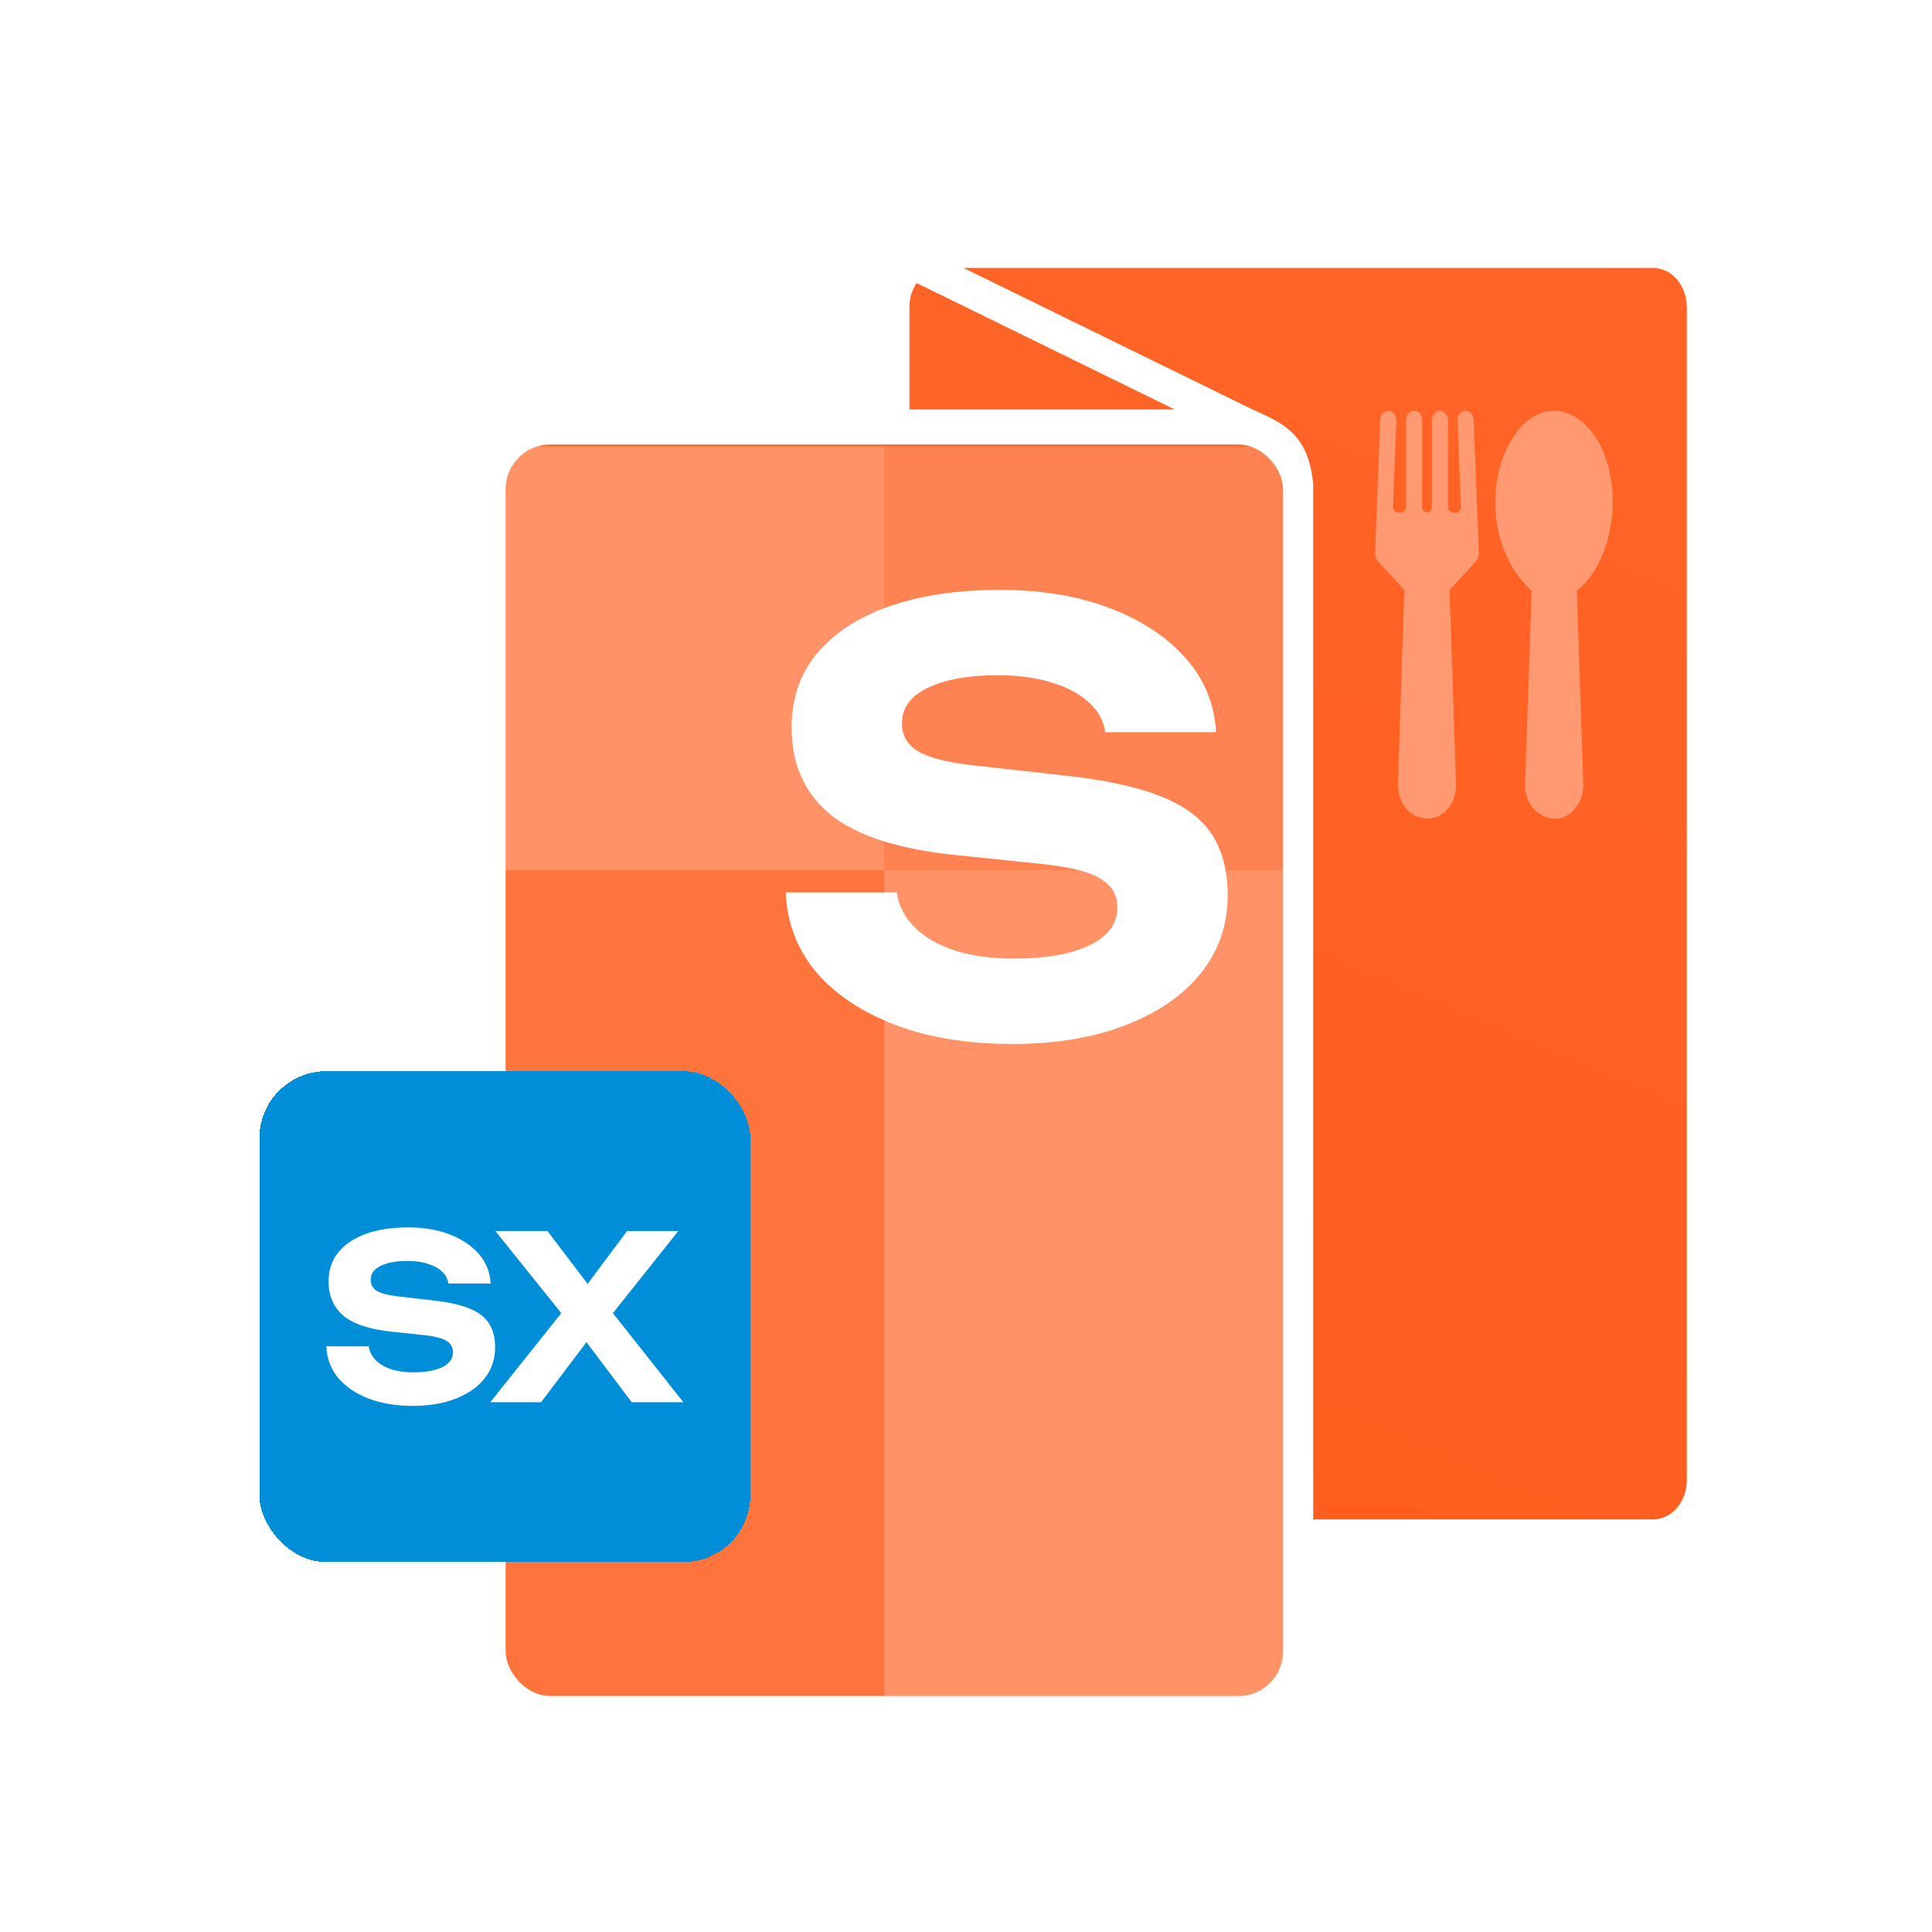
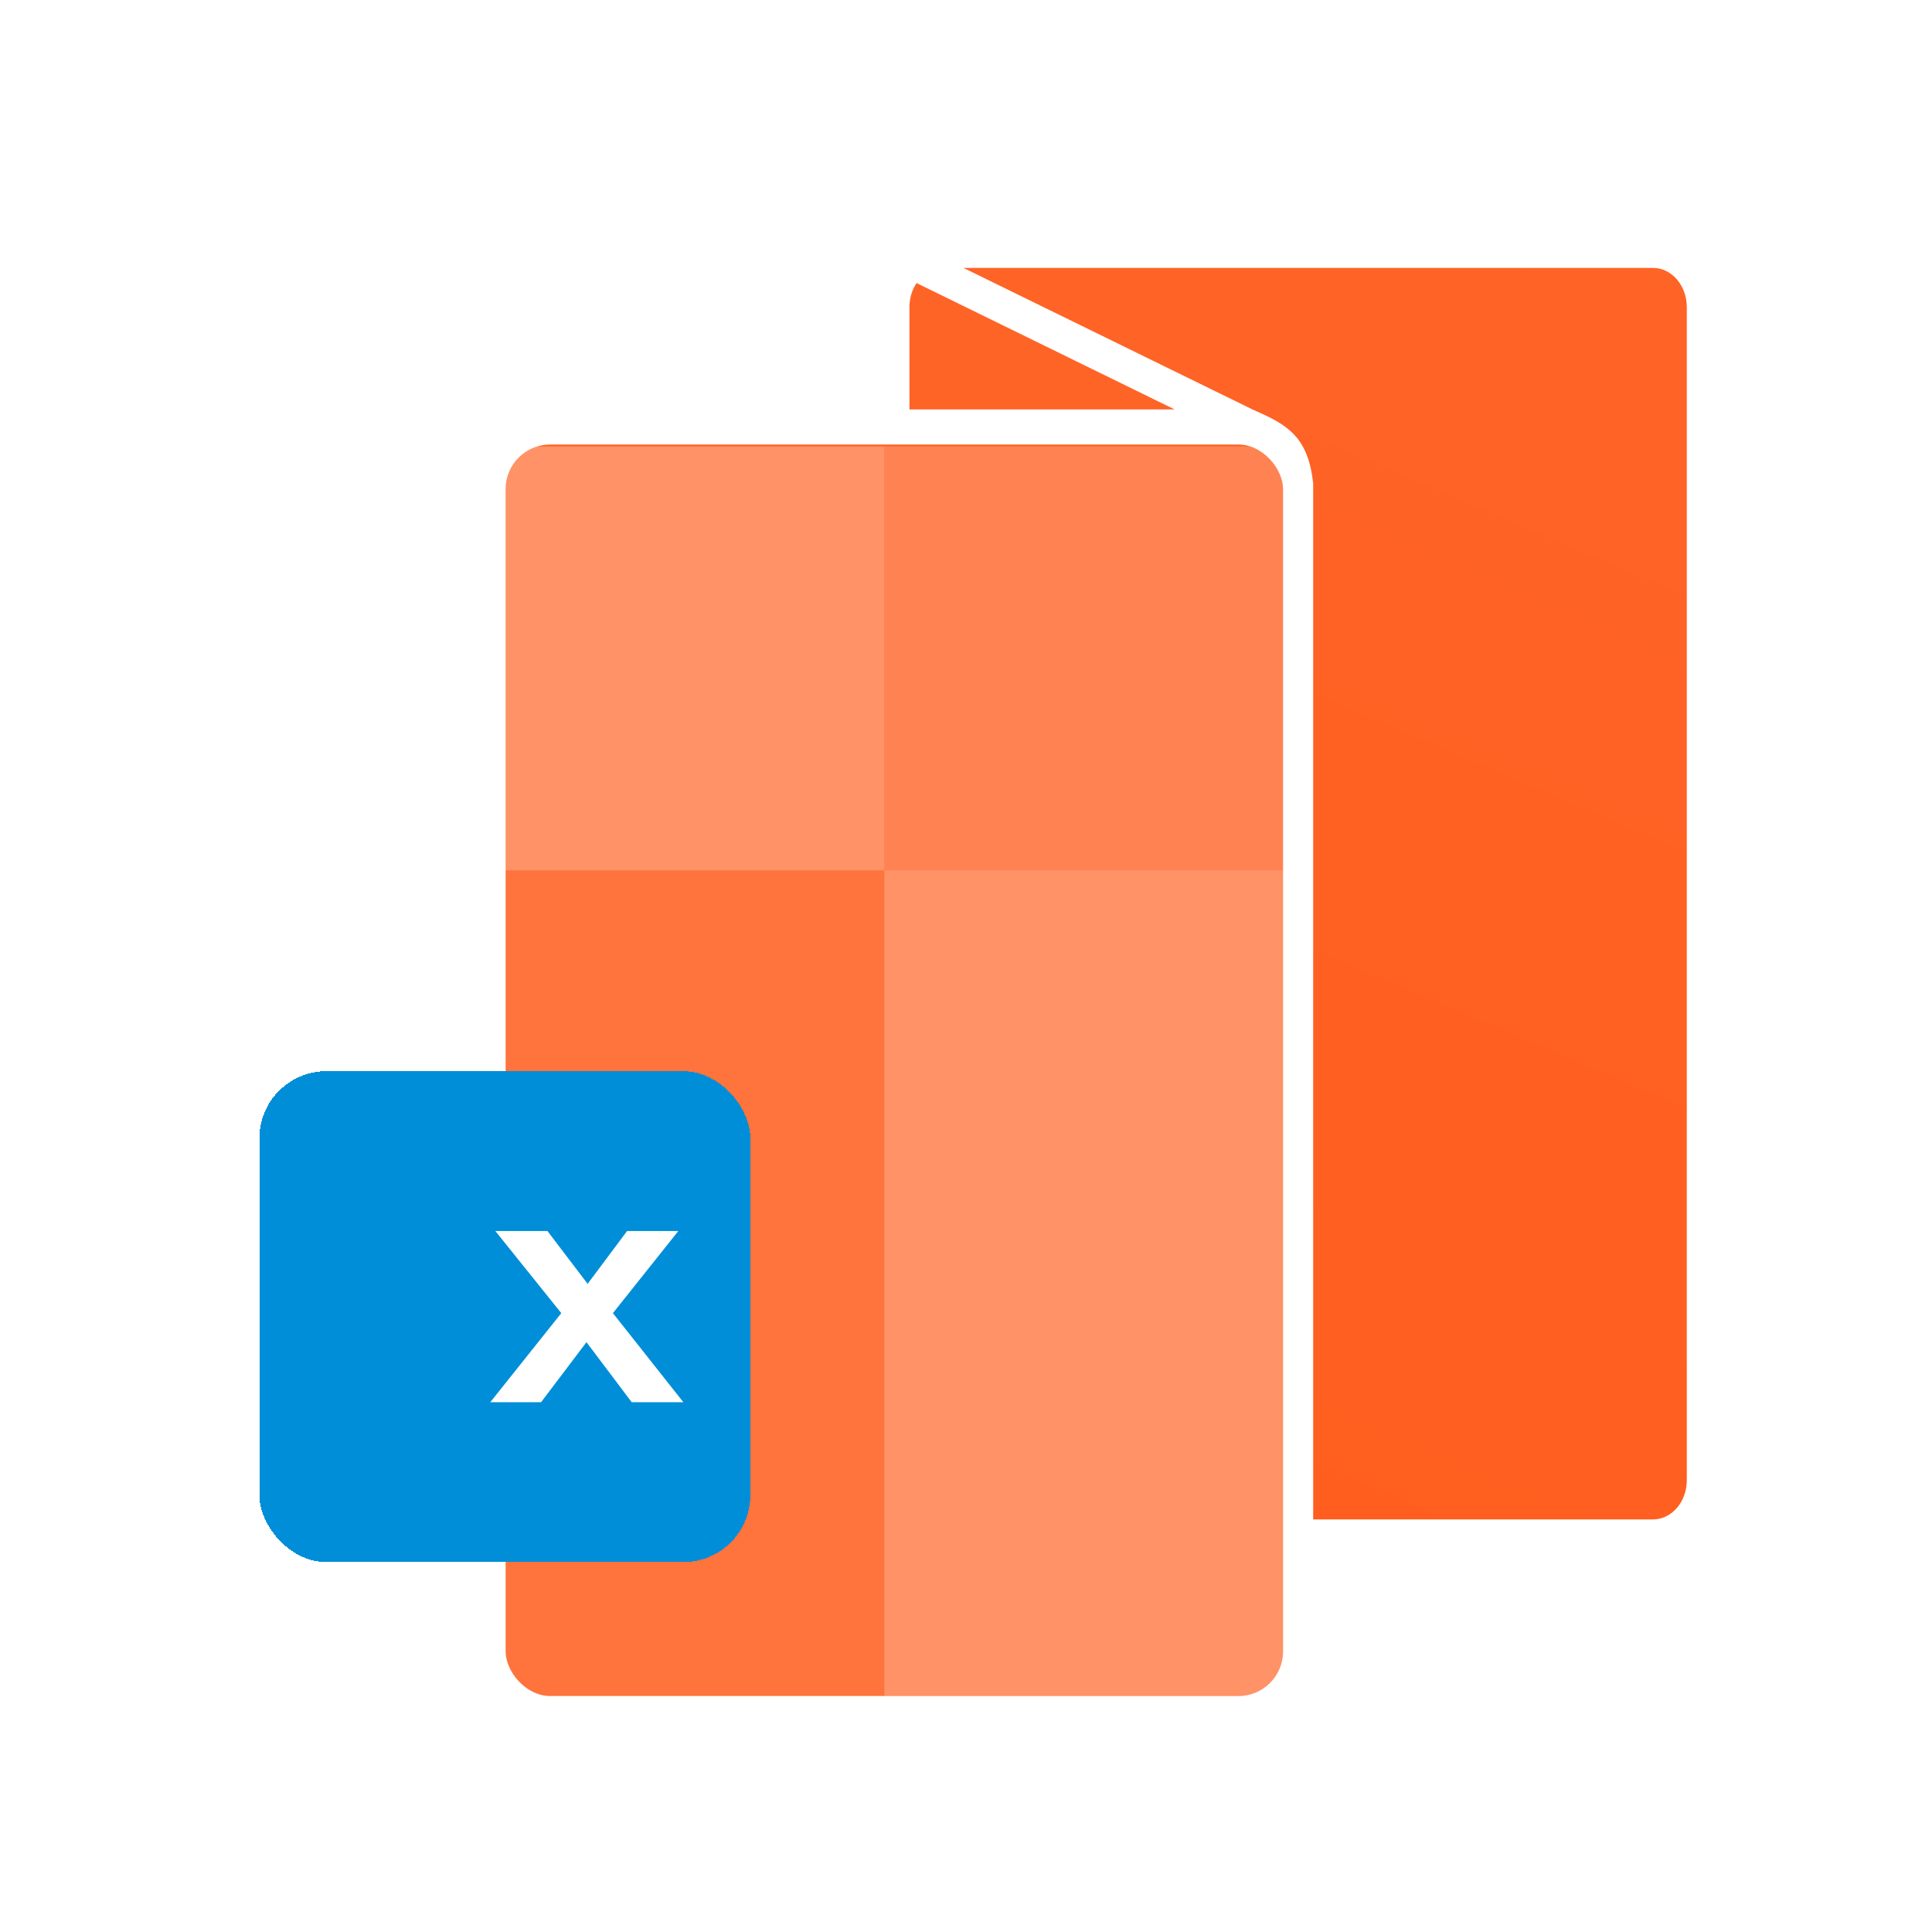
<svg xmlns="http://www.w3.org/2000/svg" width="93" height="93" viewBox="0 0 93 93" fill="none">
  <g clip-path="url(#clip0_7207_14491)">
    <g clip-path="url(#clip1_7207_14491)">
      <g clip-path="url(#clip2_7207_14491)">
        <path fill-rule="evenodd" clip-rule="evenodd" d="M60.114 21.398H25.962C25.068 21.398 24.34 22.244 24.34 23.285V79.753C24.34 80.793 25.068 81.64 25.962 81.64H60.139C61.033 81.64 61.761 80.794 61.761 79.753V23.285C61.761 22.24 61.081 21.437 60.114 21.398Z" fill="#FF6427" />
        <path opacity="0.3" d="M42.565 26.87V40.104V41.897H24.305V21.489H29.923H42.565V26.87Z" fill="white" />
        <path opacity="0.1" d="M42.565 55.208V87.944V92.38H24.305V41.898H29.923H42.565V55.208Z" fill="white" />
        <path opacity="0.2" d="M61.9 26.87V40.104V41.897H42.566V21.489H48.515H61.9V26.87Z" fill="white" />
        <path opacity="0.3" d="M61.9 55.208V87.944V92.38H42.566V41.898H48.515H61.9V55.208Z" fill="white" />
      </g>
      <path fill-rule="evenodd" clip-rule="evenodd" d="M63.212 23.285V31.369V33.059V41.404V43.095V51.442V53.132V61.479V63.169V73.139H79.575C80.469 73.139 81.197 72.293 81.197 71.252V14.784C81.197 13.744 80.469 12.896 79.575 12.896L46.379 12.897L60.293 19.711C61.897 20.416 62.971 20.953 63.212 23.285Z" fill="url(#paint0_linear_7207_14491)" />
-       <path d="M71.185 26.578C71.192 26.747 71.134 26.929 71.019 27.048L69.776 28.402L70.09 37.723C70.086 39.952 67.331 39.974 67.287 37.723L67.601 28.402L66.358 27.048C66.243 26.933 66.189 26.748 66.196 26.574L66.438 20.201C66.468 19.619 67.231 19.648 67.216 20.245L67.057 24.386C67.055 24.653 67.263 24.689 67.446 24.671C67.575 24.671 67.68 24.549 67.68 24.398V20.245C67.681 19.638 68.44 19.613 68.454 20.223V24.398C68.456 24.755 68.921 24.754 68.923 24.398V20.245C68.923 20.027 69.047 19.825 69.231 19.781C69.477 19.721 69.697 19.942 69.697 20.223V24.398C69.7 24.656 69.915 24.689 70.09 24.671C70.224 24.671 70.33 24.541 70.324 24.386L70.165 20.245C70.154 19.995 70.32 19.784 70.535 19.771C70.747 19.762 70.928 19.955 70.939 20.201L71.185 26.578Z" fill="#FF9971" />
-       <path d="M75.905 28.432L76.215 37.722C76.23 38.17 76.09 38.596 75.822 38.917C74.972 39.998 73.341 39.187 73.413 37.722C73.413 37.722 73.726 28.432 73.726 28.432C72.544 27.377 71.898 25.685 71.989 23.848C72.082 21.375 73.768 18.934 75.815 20.06C78.262 21.579 78.178 26.621 75.905 28.432Z" fill="#FF9971" />
      <path fill-rule="evenodd" clip-rule="evenodd" d="M43.777 19.708H56.541L44.121 13.625C43.906 13.945 43.777 14.348 43.777 14.785V19.708V19.708Z" fill="#FF6427" />
    </g>
  </g>
  <g filter="url(#filter0_d_7207_14491)">
-     <path d="M36.435 41.567H41.774C41.867 42.201 42.156 42.76 42.641 43.245C43.125 43.729 43.768 44.102 44.569 44.363C45.389 44.623 46.339 44.754 47.42 44.754C48.967 44.754 50.178 44.54 51.054 44.111C51.948 43.682 52.396 43.077 52.396 42.294C52.396 41.698 52.135 41.241 51.613 40.925C51.11 40.589 50.159 40.347 48.762 40.198L44.709 39.779C41.895 39.499 39.855 38.847 38.587 37.822C37.339 36.797 36.715 35.4 36.715 33.629C36.715 32.232 37.125 31.039 37.945 30.051C38.783 29.064 39.948 28.309 41.439 27.787C42.948 27.266 44.709 27.005 46.721 27.005C48.715 27.005 50.476 27.294 52.004 27.871C53.532 28.449 54.753 29.25 55.666 30.275C56.579 31.3 57.073 32.492 57.147 33.853H51.809C51.734 33.294 51.473 32.819 51.026 32.427C50.597 32.017 50.01 31.701 49.265 31.477C48.538 31.235 47.653 31.114 46.61 31.114C45.212 31.114 44.094 31.319 43.255 31.729C42.435 32.12 42.026 32.688 42.026 33.434C42.026 33.993 42.268 34.431 42.752 34.747C43.255 35.064 44.141 35.297 45.408 35.446L49.684 35.921C51.641 36.126 53.206 36.452 54.38 36.9C55.554 37.347 56.402 37.962 56.924 38.744C57.446 39.527 57.706 40.515 57.706 41.707C57.706 43.142 57.268 44.4 56.393 45.481C55.535 46.543 54.324 47.372 52.759 47.968C51.212 48.565 49.405 48.863 47.336 48.863C45.193 48.863 43.311 48.555 41.69 47.94C40.088 47.325 38.821 46.478 37.889 45.397C36.976 44.297 36.491 43.021 36.435 41.567Z" fill="white" />
-   </g>
+     </g>
  <g filter="url(#filter1_d_7207_14491)">
    <rect x="10.34" y="49.416" width="23.63" height="23.63" rx="3.222" fill="#008ED8" shape-rendering="crispEdges" />
-     <path d="M13.562 62.659H15.601C15.637 62.908 15.747 63.128 15.932 63.319C16.117 63.509 16.363 63.656 16.669 63.758C16.982 63.861 17.345 63.912 17.757 63.912C18.348 63.912 18.81 63.828 19.145 63.659C19.486 63.491 19.657 63.253 19.657 62.945C19.657 62.711 19.557 62.531 19.358 62.407C19.166 62.275 18.803 62.179 18.27 62.121L16.722 61.956C15.647 61.846 14.868 61.59 14.384 61.187C13.908 60.784 13.669 60.234 13.669 59.539C13.669 58.989 13.826 58.52 14.139 58.132C14.459 57.744 14.904 57.447 15.473 57.242C16.049 57.037 16.722 56.934 17.49 56.934C18.252 56.934 18.924 57.048 19.508 57.275C20.091 57.502 20.557 57.817 20.906 58.22C21.255 58.623 21.443 59.095 21.471 59.637H19.433C19.404 59.41 19.305 59.22 19.134 59.066C18.97 58.905 18.746 58.78 18.462 58.693C18.184 58.597 17.85 58.55 17.458 58.55C16.918 58.55 16.487 58.63 16.167 58.791C15.854 58.945 15.697 59.169 15.697 59.462C15.697 59.681 15.79 59.853 15.975 59.978C16.167 60.103 16.505 60.194 16.989 60.253L18.622 60.44C19.369 60.52 19.967 60.648 20.415 60.824C20.863 61 21.187 61.242 21.386 61.549C21.585 61.857 21.685 62.245 21.685 62.714C21.685 63.278 21.518 63.773 21.183 64.198C20.856 64.615 20.393 64.941 19.796 65.175C19.205 65.41 18.515 65.527 17.725 65.527C16.907 65.527 16.188 65.406 15.569 65.165C14.957 64.923 14.473 64.59 14.117 64.165C13.769 63.732 13.584 63.231 13.562 62.659Z" fill="white" />
    <path d="M26.863 61.681V60.44L30.748 65.351H28.261L25.604 61.824H26.564L23.896 65.351H21.452L25.358 60.451V61.67L21.697 57.11H24.205L26.628 60.297H25.657L28.037 57.11H30.503L26.863 61.681Z" fill="white" />
  </g>
  <defs>
    <filter id="filter0_d_7207_14491" x="36.435" y="27.005" width="22.662" height="23.248" filterUnits="userSpaceOnUse" color-interpolation-filters="sRGB">
      <feFlood flood-opacity="0" result="BackgroundImageFix" />
      <feColorMatrix in="SourceAlpha" type="matrix" values="0 0 0 0 0 0 0 0 0 0 0 0 0 0 0 0 0 0 127 0" result="hardAlpha" />
      <feOffset dx="1.39" dy="1.39" />
      <feComposite in2="hardAlpha" operator="out" />
      <feColorMatrix type="matrix" values="0 0 0 0 0.067 0 0 0 0 0.067 0 0 0 0 0.067 0 0 0 0.25 0" />
      <feBlend mode="normal" in2="BackgroundImageFix" result="effect1_dropShadow_7207_14491" />
      <feBlend mode="normal" in="SourceGraphic" in2="effect1_dropShadow_7207_14491" result="shape" />
    </filter>
    <filter id="filter1_d_7207_14491" x="10.34" y="49.416" width="25.779" height="25.779" filterUnits="userSpaceOnUse" color-interpolation-filters="sRGB">
      <feFlood flood-opacity="0" result="BackgroundImageFix" />
      <feColorMatrix in="SourceAlpha" type="matrix" values="0 0 0 0 0 0 0 0 0 0 0 0 0 0 0 0 0 0 127 0" result="hardAlpha" />
      <feOffset dx="2.148" dy="2.148" />
      <feComposite in2="hardAlpha" operator="out" />
      <feColorMatrix type="matrix" values="0 0 0 0 0.067 0 0 0 0 0.067 0 0 0 0 0.067 0 0 0 0.25 0" />
      <feBlend mode="normal" in2="BackgroundImageFix" result="effect1_dropShadow_7207_14491" />
      <feBlend mode="normal" in="SourceGraphic" in2="effect1_dropShadow_7207_14491" result="shape" />
    </filter>
    <linearGradient id="paint0_linear_7207_14491" x1="81.231" y1="10.211" x2="50.082" y2="83.251" gradientUnits="userSpaceOnUse">
      <stop stop-color="#FF6427" />
      <stop offset="1" stop-color="#FF5D1D" />
    </linearGradient>
    <clipPath id="clip0_7207_14491">
      <rect x="23.23" y="7.526" width="59.076" height="78.41" rx="6.445" fill="white" />
    </clipPath>
    <clipPath id="clip1_7207_14491">
      <rect width="59.076" height="68.743" fill="white" transform="translate(23.23 12.896)" />
    </clipPath>
    <clipPath id="clip2_7207_14491">
      <rect x="24.34" y="21.398" width="37.421" height="60.242" rx="2.148" fill="white" />
    </clipPath>
  </defs>
</svg>